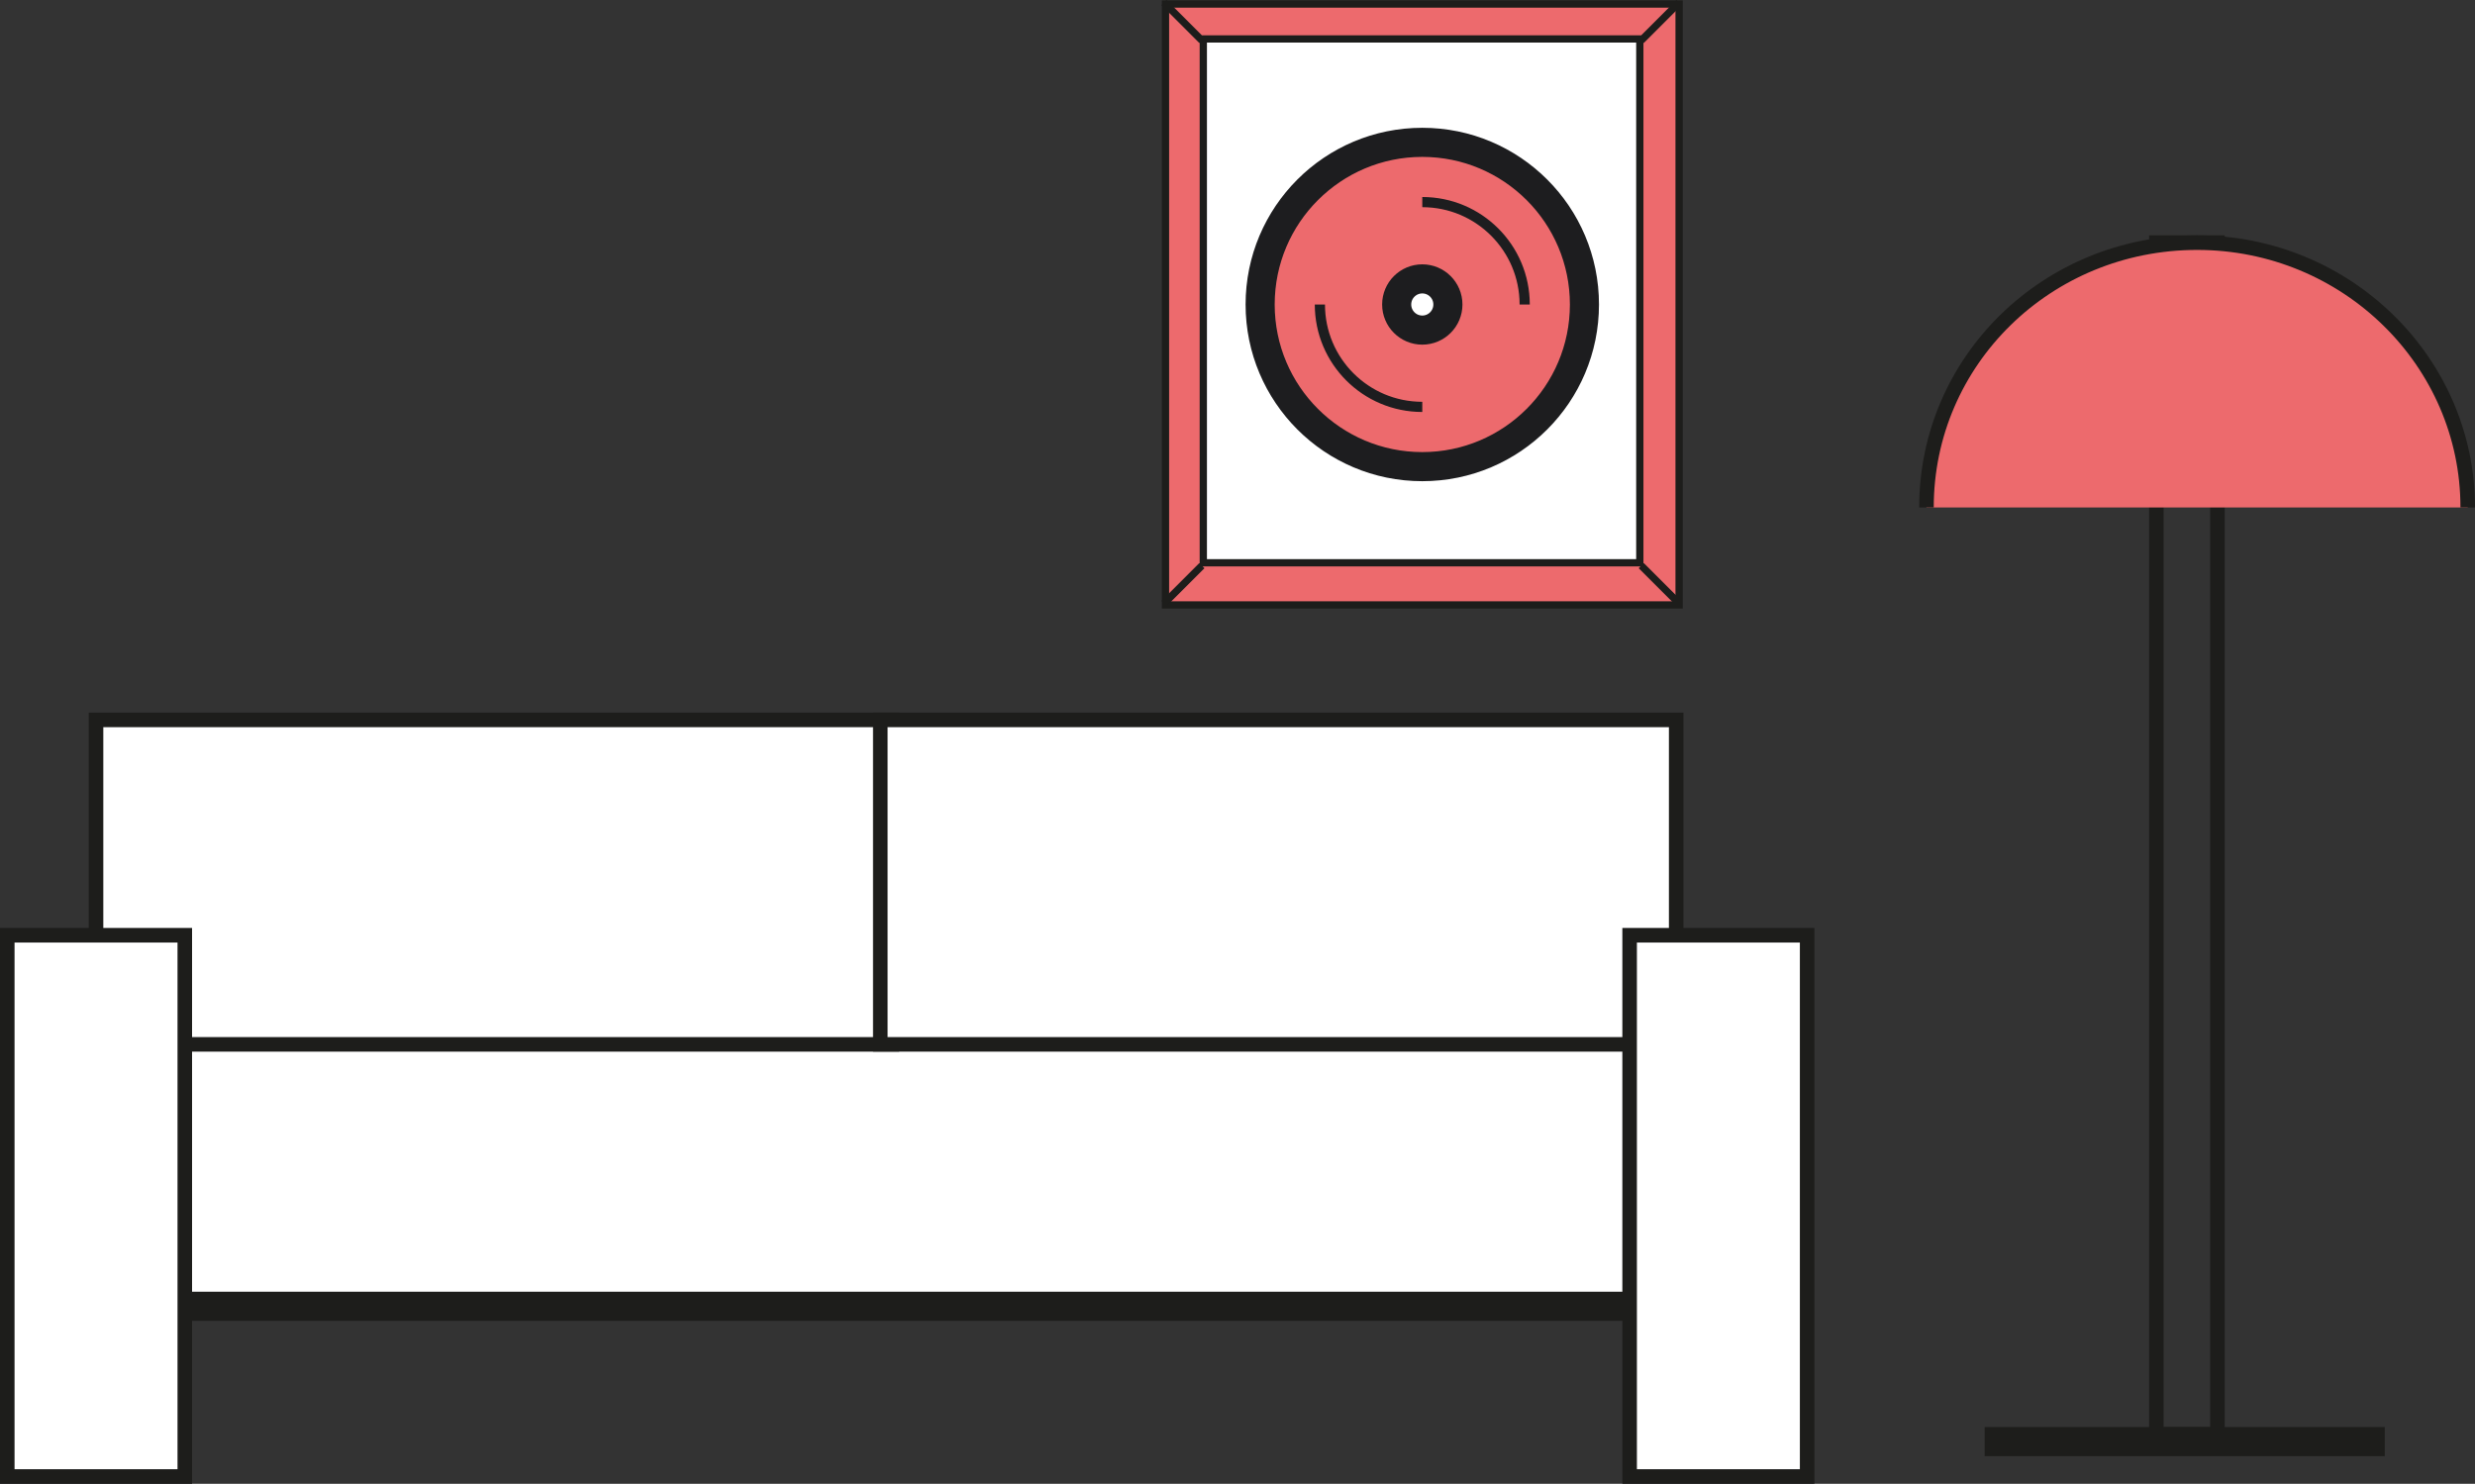
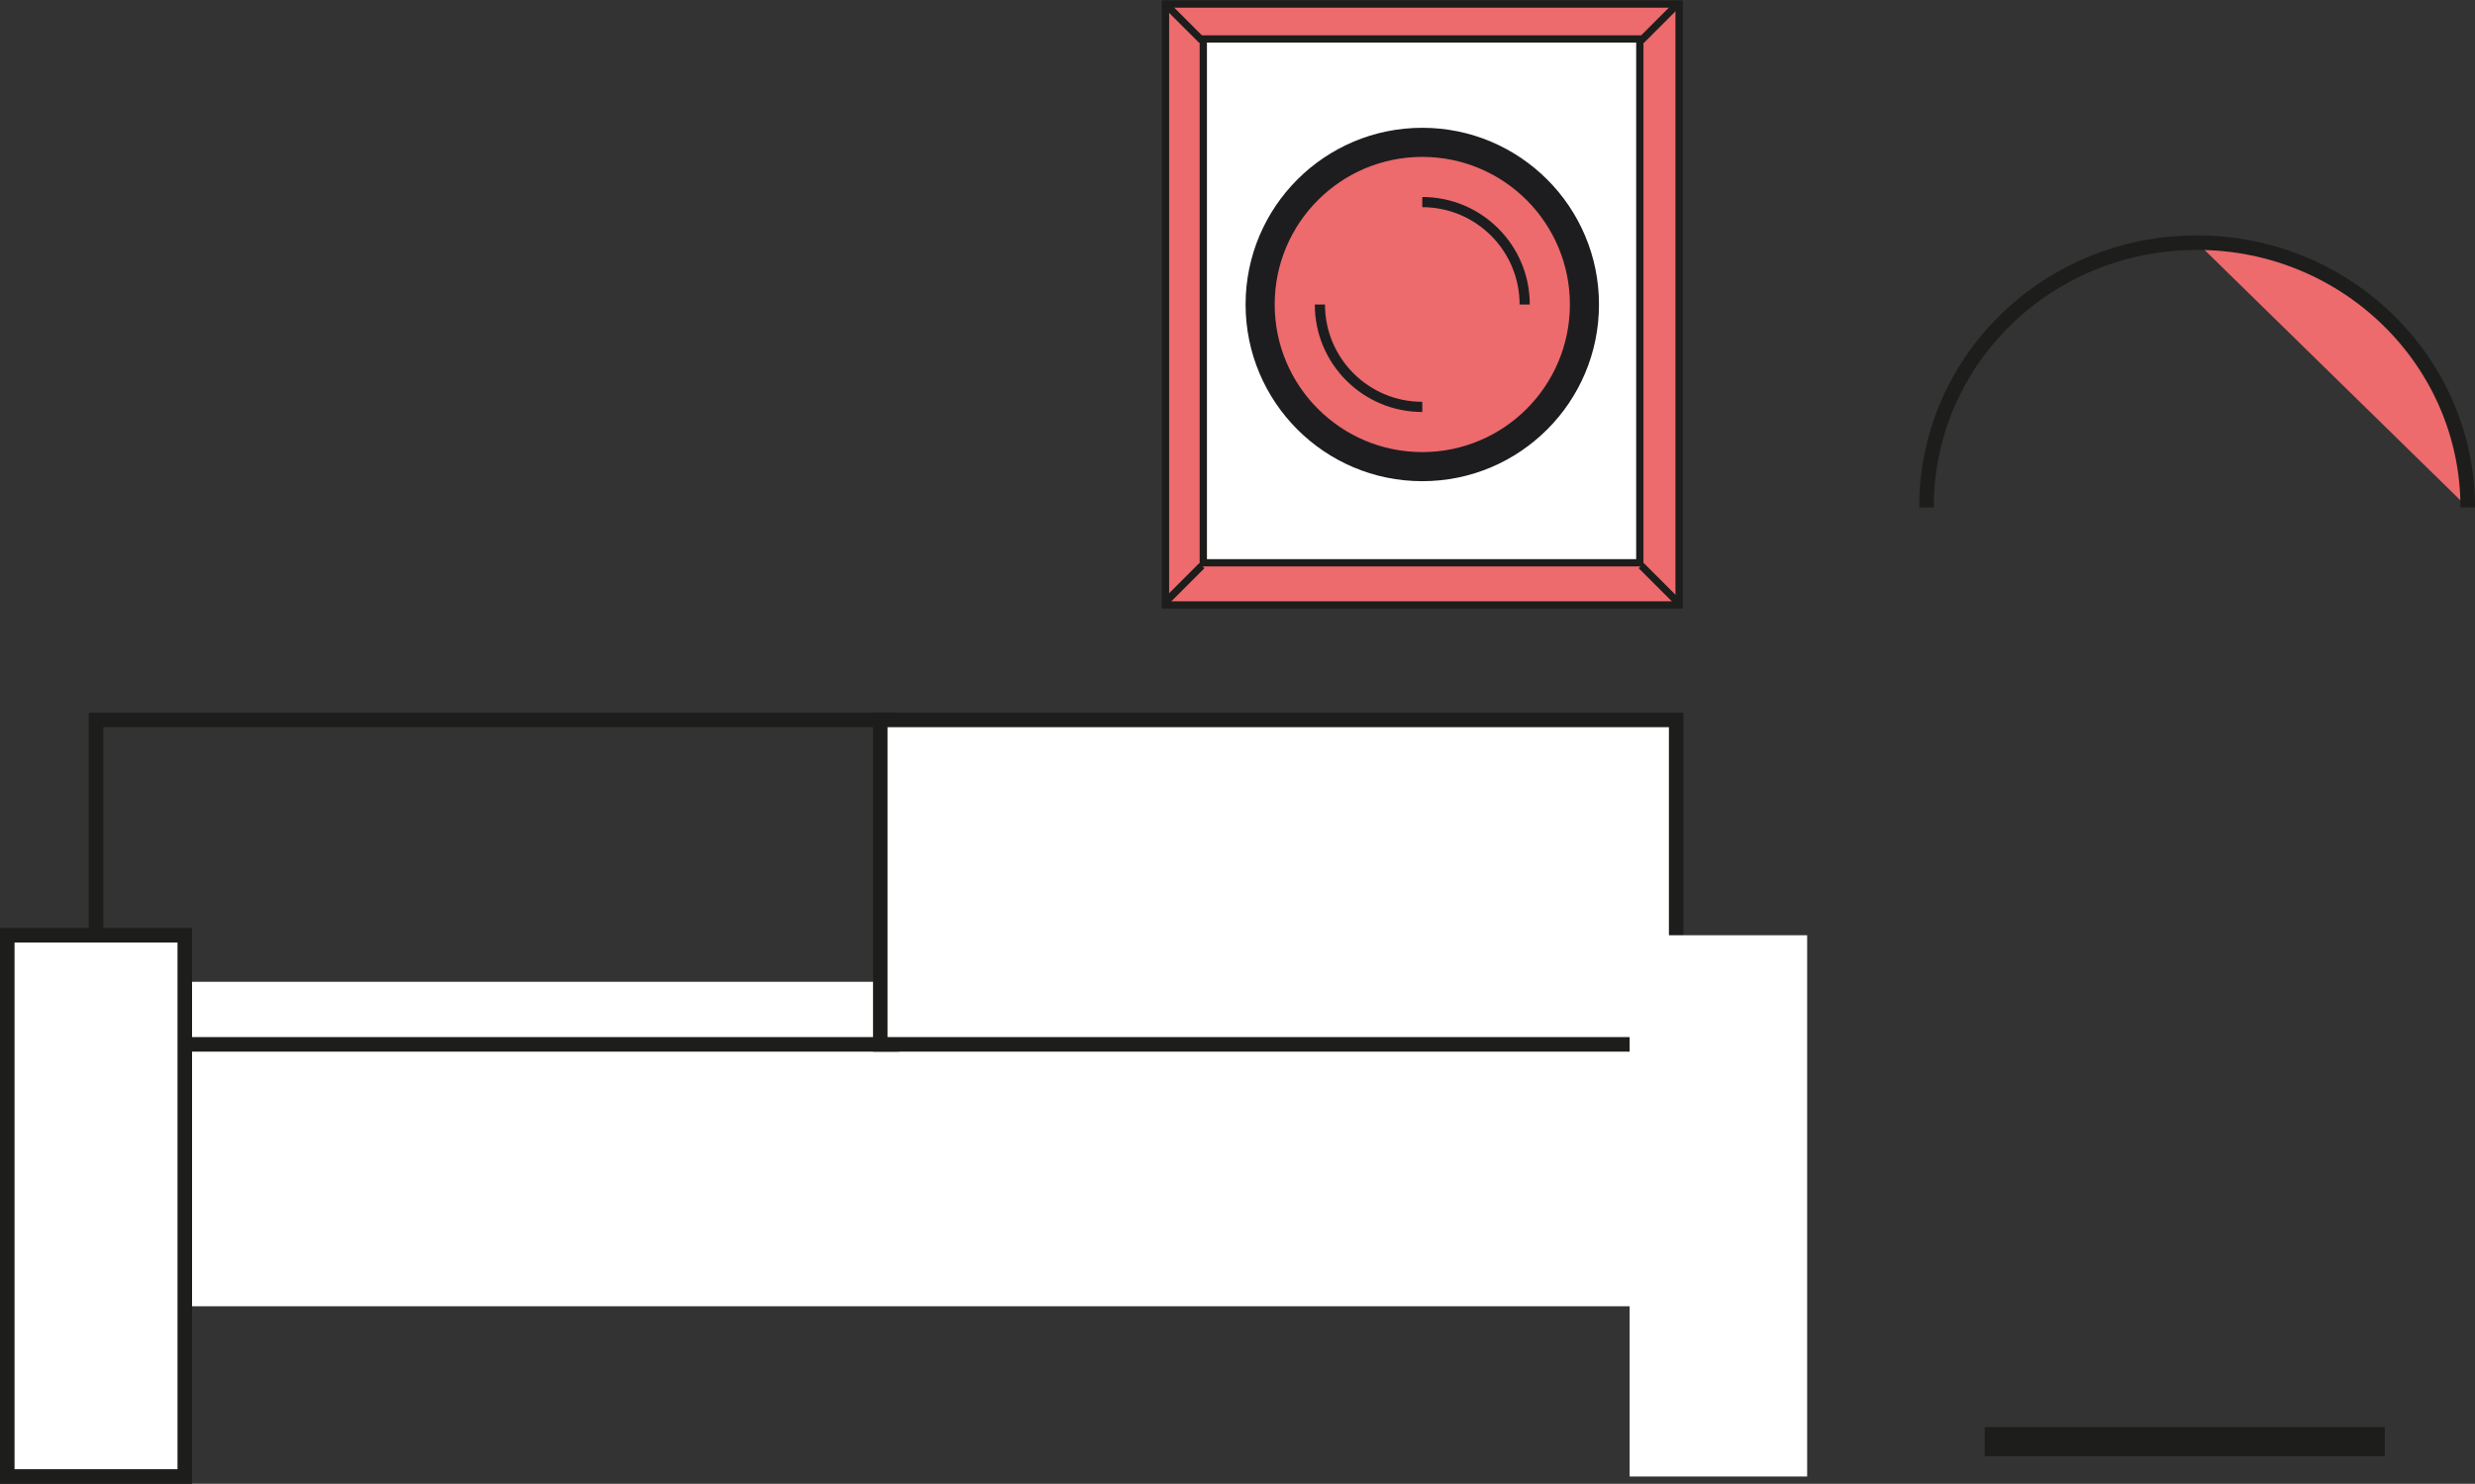
<svg xmlns="http://www.w3.org/2000/svg" viewBox="0 0 170.1 101.977" id="Ebene_1">
  <rect x="0" y="0" width="170.1" height="101.977" fill="#333333" stroke="none" />
  <defs>
    <style>.cls-1,.cls-2,.cls-3,.cls-4{fill:none;}.cls-1,.cls-3,.cls-4{stroke:#1d1d1b;}.cls-2{stroke-width:.7px;}.cls-2,.cls-5,.cls-6{stroke:#1d1d1f;}.cls-7,.cls-5{fill:#ed6a6d;}.cls-8,.cls-6{fill:#fff;}.cls-5,.cls-4,.cls-6{stroke-width:2px;}.cls-3{stroke-width:.5px;}</style>
  </defs>
  <polygon points="6.6 67.477 6.6 89.777 118.1 89.777 118.1 67.477 6.6 67.477 6.6 67.477" class="cls-8" />
-   <polygon points="6.6 67.477 6.6 89.777 118.1 89.777 118.1 67.477 6.6 67.477 6.6 67.477" class="cls-4" />
-   <polygon points="6.6 49.477 6.6 71.777 61.3 71.777 61.3 49.477 6.6 49.477 6.6 49.477" class="cls-8" />
  <polygon points="6.6 49.477 6.6 71.777 61.3 71.777 61.3 49.477 6.6 49.477 6.6 49.477" class="cls-1" />
  <polygon points="60.5 49.477 60.5 71.777 115.2 71.777 115.2 49.477 60.5 49.477 60.5 49.477" class="cls-8" />
  <polygon points="60.5 49.477 60.5 71.777 115.2 71.777 115.2 49.477 60.5 49.477 60.5 49.477" class="cls-1" />
  <polygon points=".5 64.277 .5 101.477 12.7 101.477 12.7 64.277 .5 64.277 .5 64.277" class="cls-8" />
  <polygon points=".5 64.277 .5 101.477 12.7 101.477 12.7 64.277 .5 64.277 .5 64.277" class="cls-1" />
  <polygon points="112 64.277 112 101.477 124.2 101.477 124.2 64.277 112 64.277 112 64.277" class="cls-8" />
-   <path d="M112,64.277v37.2h12.2v-37.2h-12.2ZM148.2,16.677v81.9h4.2V16.677h-4.2Z" class="cls-1" />
-   <path d="M169.6,34.877c0-10-8.3-18.2-18.6-18.2s-18.6,8.1-18.6,18.2" class="cls-7" />
+   <path d="M169.6,34.877c0-10-8.3-18.2-18.6-18.2" class="cls-7" />
  <path d="M169.6,34.877c0-10-8.3-18.2-18.6-18.2s-18.6,8.1-18.6,18.2" class="cls-1" />
  <line y2="99.077" x2="163.9" y1="99.077" x1="136.4" class="cls-4" />
  <polygon points="80.1 .277 80.1 41.577 115.4 41.577 115.4 .277 80.1 .277 80.1 .277" class="cls-7" />
  <polygon points="80.1 .277 80.1 41.577 115.4 41.577 115.4 .277 80.1 .277 80.1 .277" class="cls-3" />
  <polygon points="82.7 2.677 82.7 38.677 112.7 38.677 112.7 2.677 82.7 2.677 82.7 2.677" class="cls-8" />
  <path d="M82.7,2.677v36h30V2.677h-30ZM112.8,2.777l2.6-2.6M112.8,38.877l2.6,2.6M82.6,2.777l-2.6-2.6M82.6,38.877l-2.6,2.6" class="cls-3" />
-   <polygon points="85.7 5.777 85.7 35.577 109.7 35.577 109.7 5.777 85.7 5.777 85.7 5.777" class="cls-8" />
  <circle r="11.144" cy="20.927" cx="97.75" class="cls-5" />
  <path d="M104.788,20.927c0-3.887-3.151-7.038-7.038-7.038" class="cls-2" />
-   <circle r="1.76" cy="20.927" cx="97.75" class="cls-6" />
  <path d="M97.75,27.965c-3.887,0-7.038-3.151-7.038-7.038" class="cls-2" />
</svg>